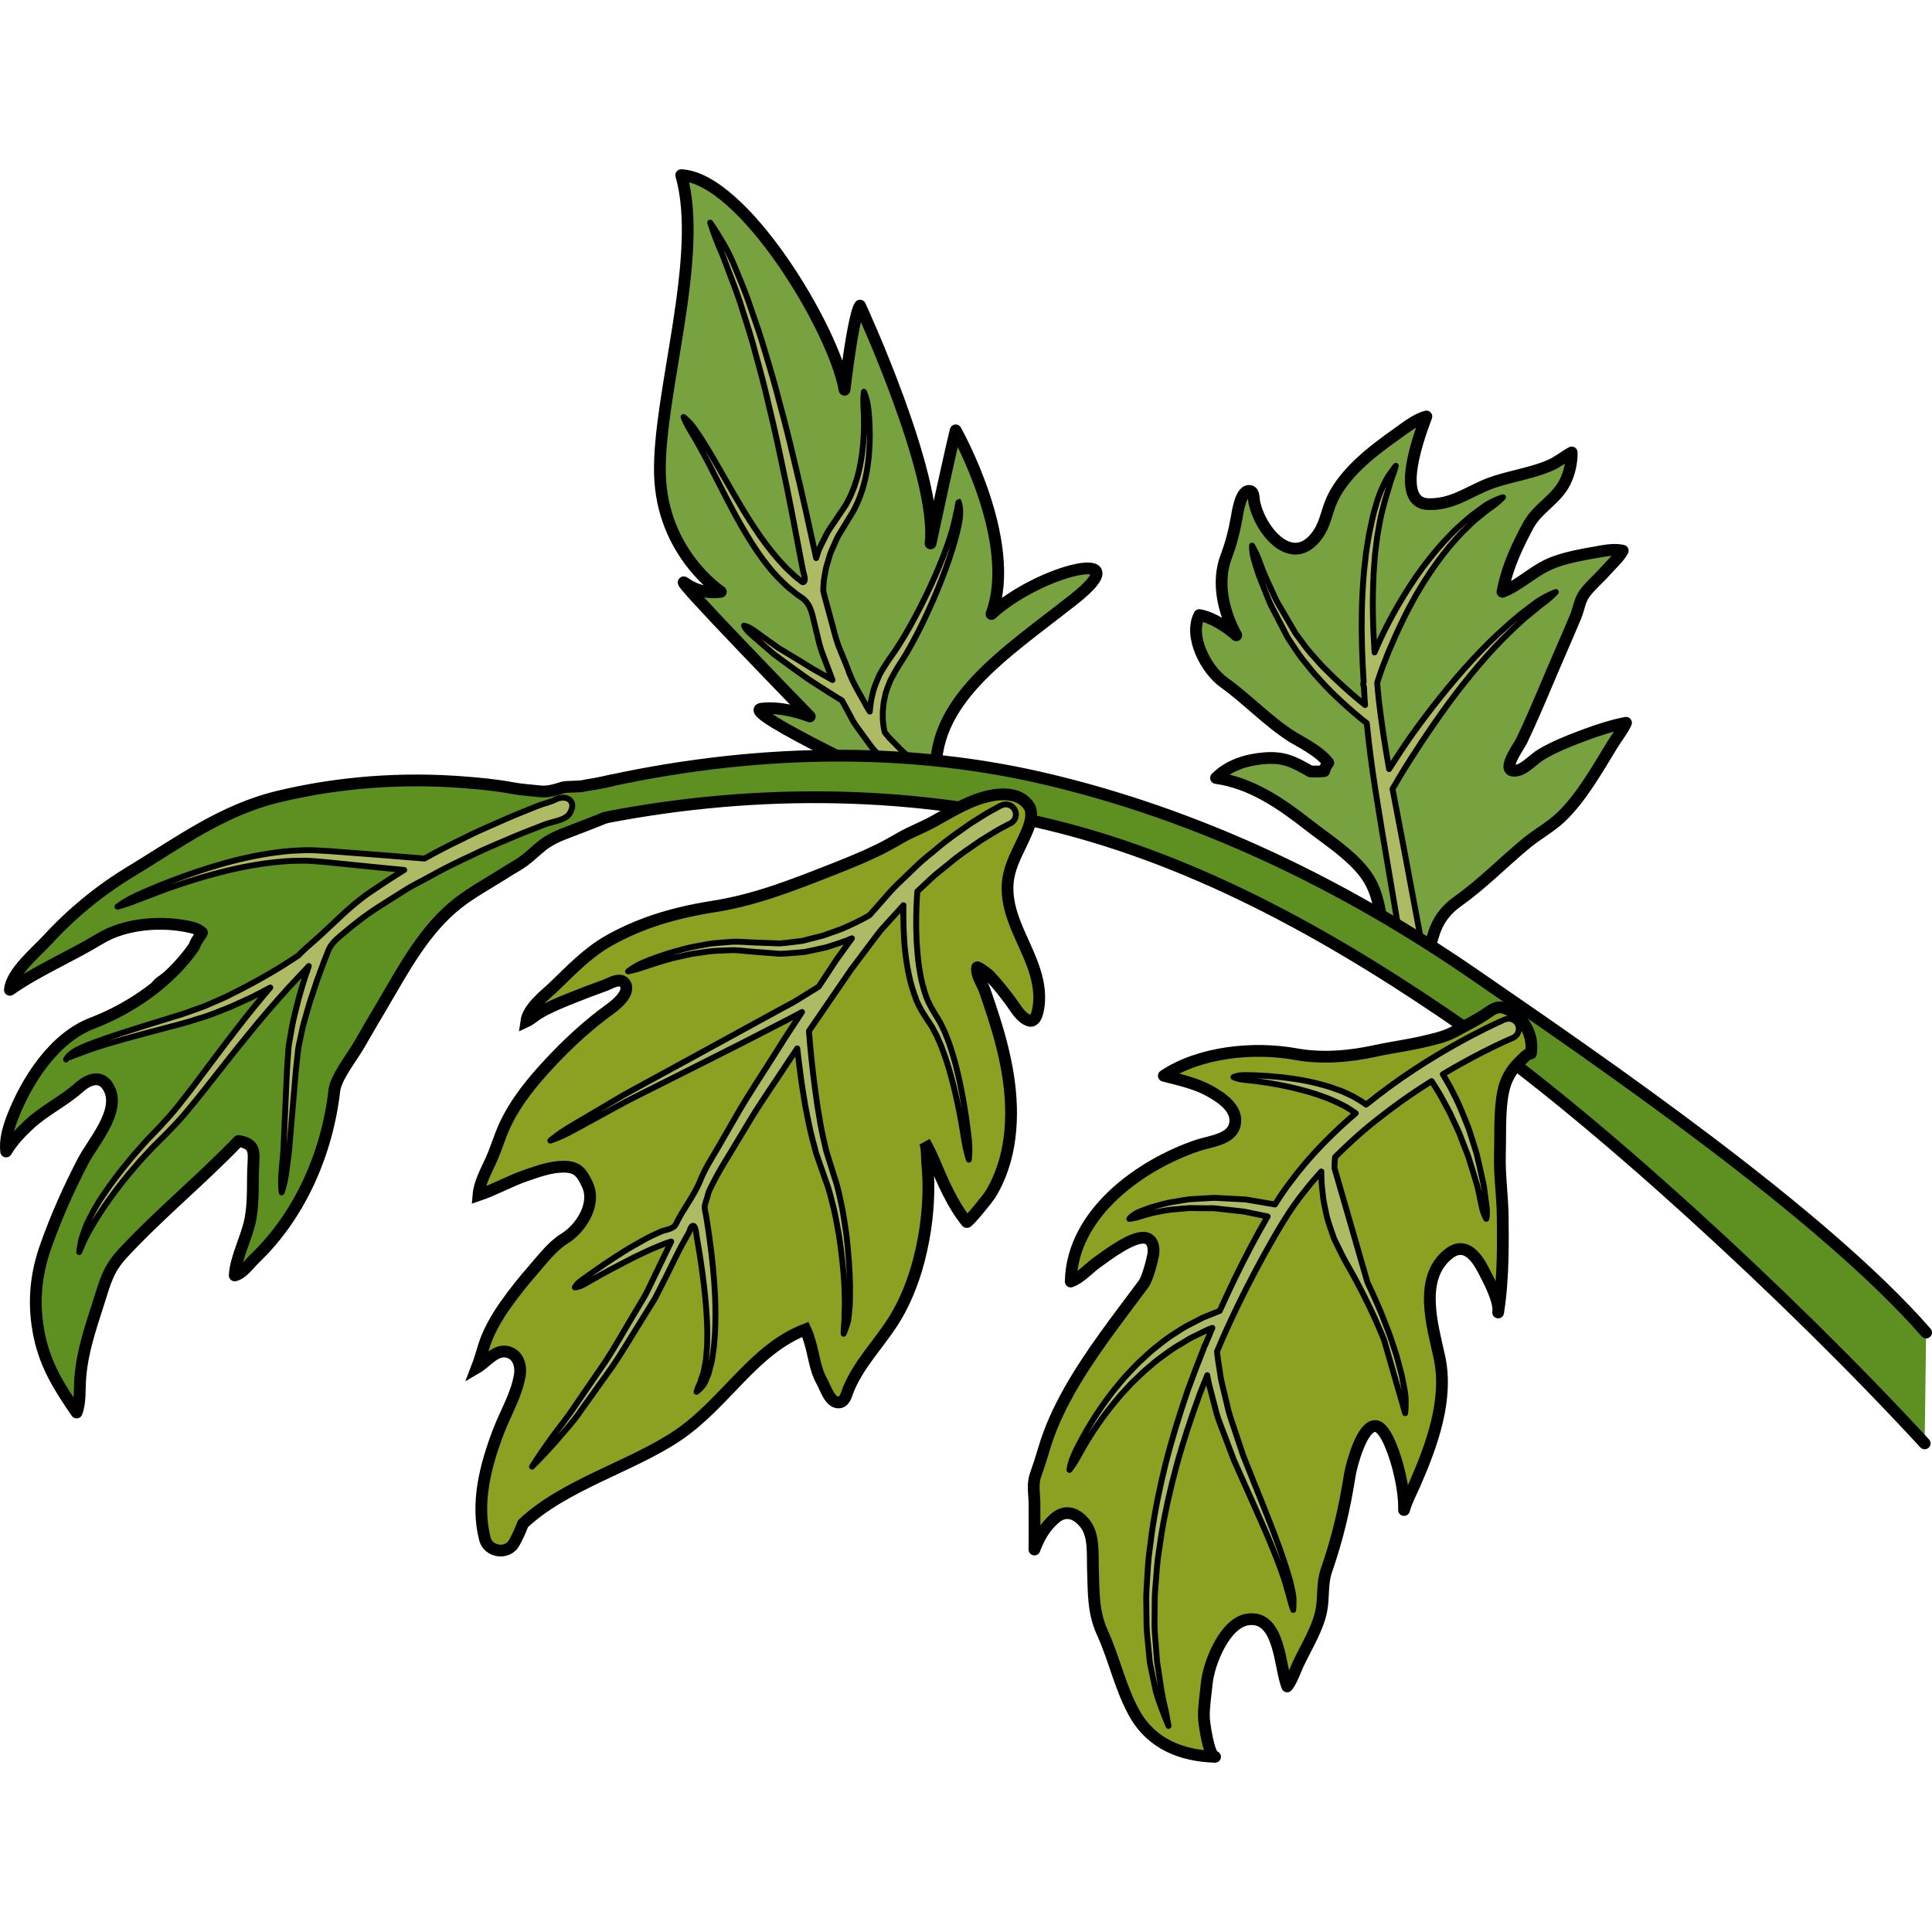
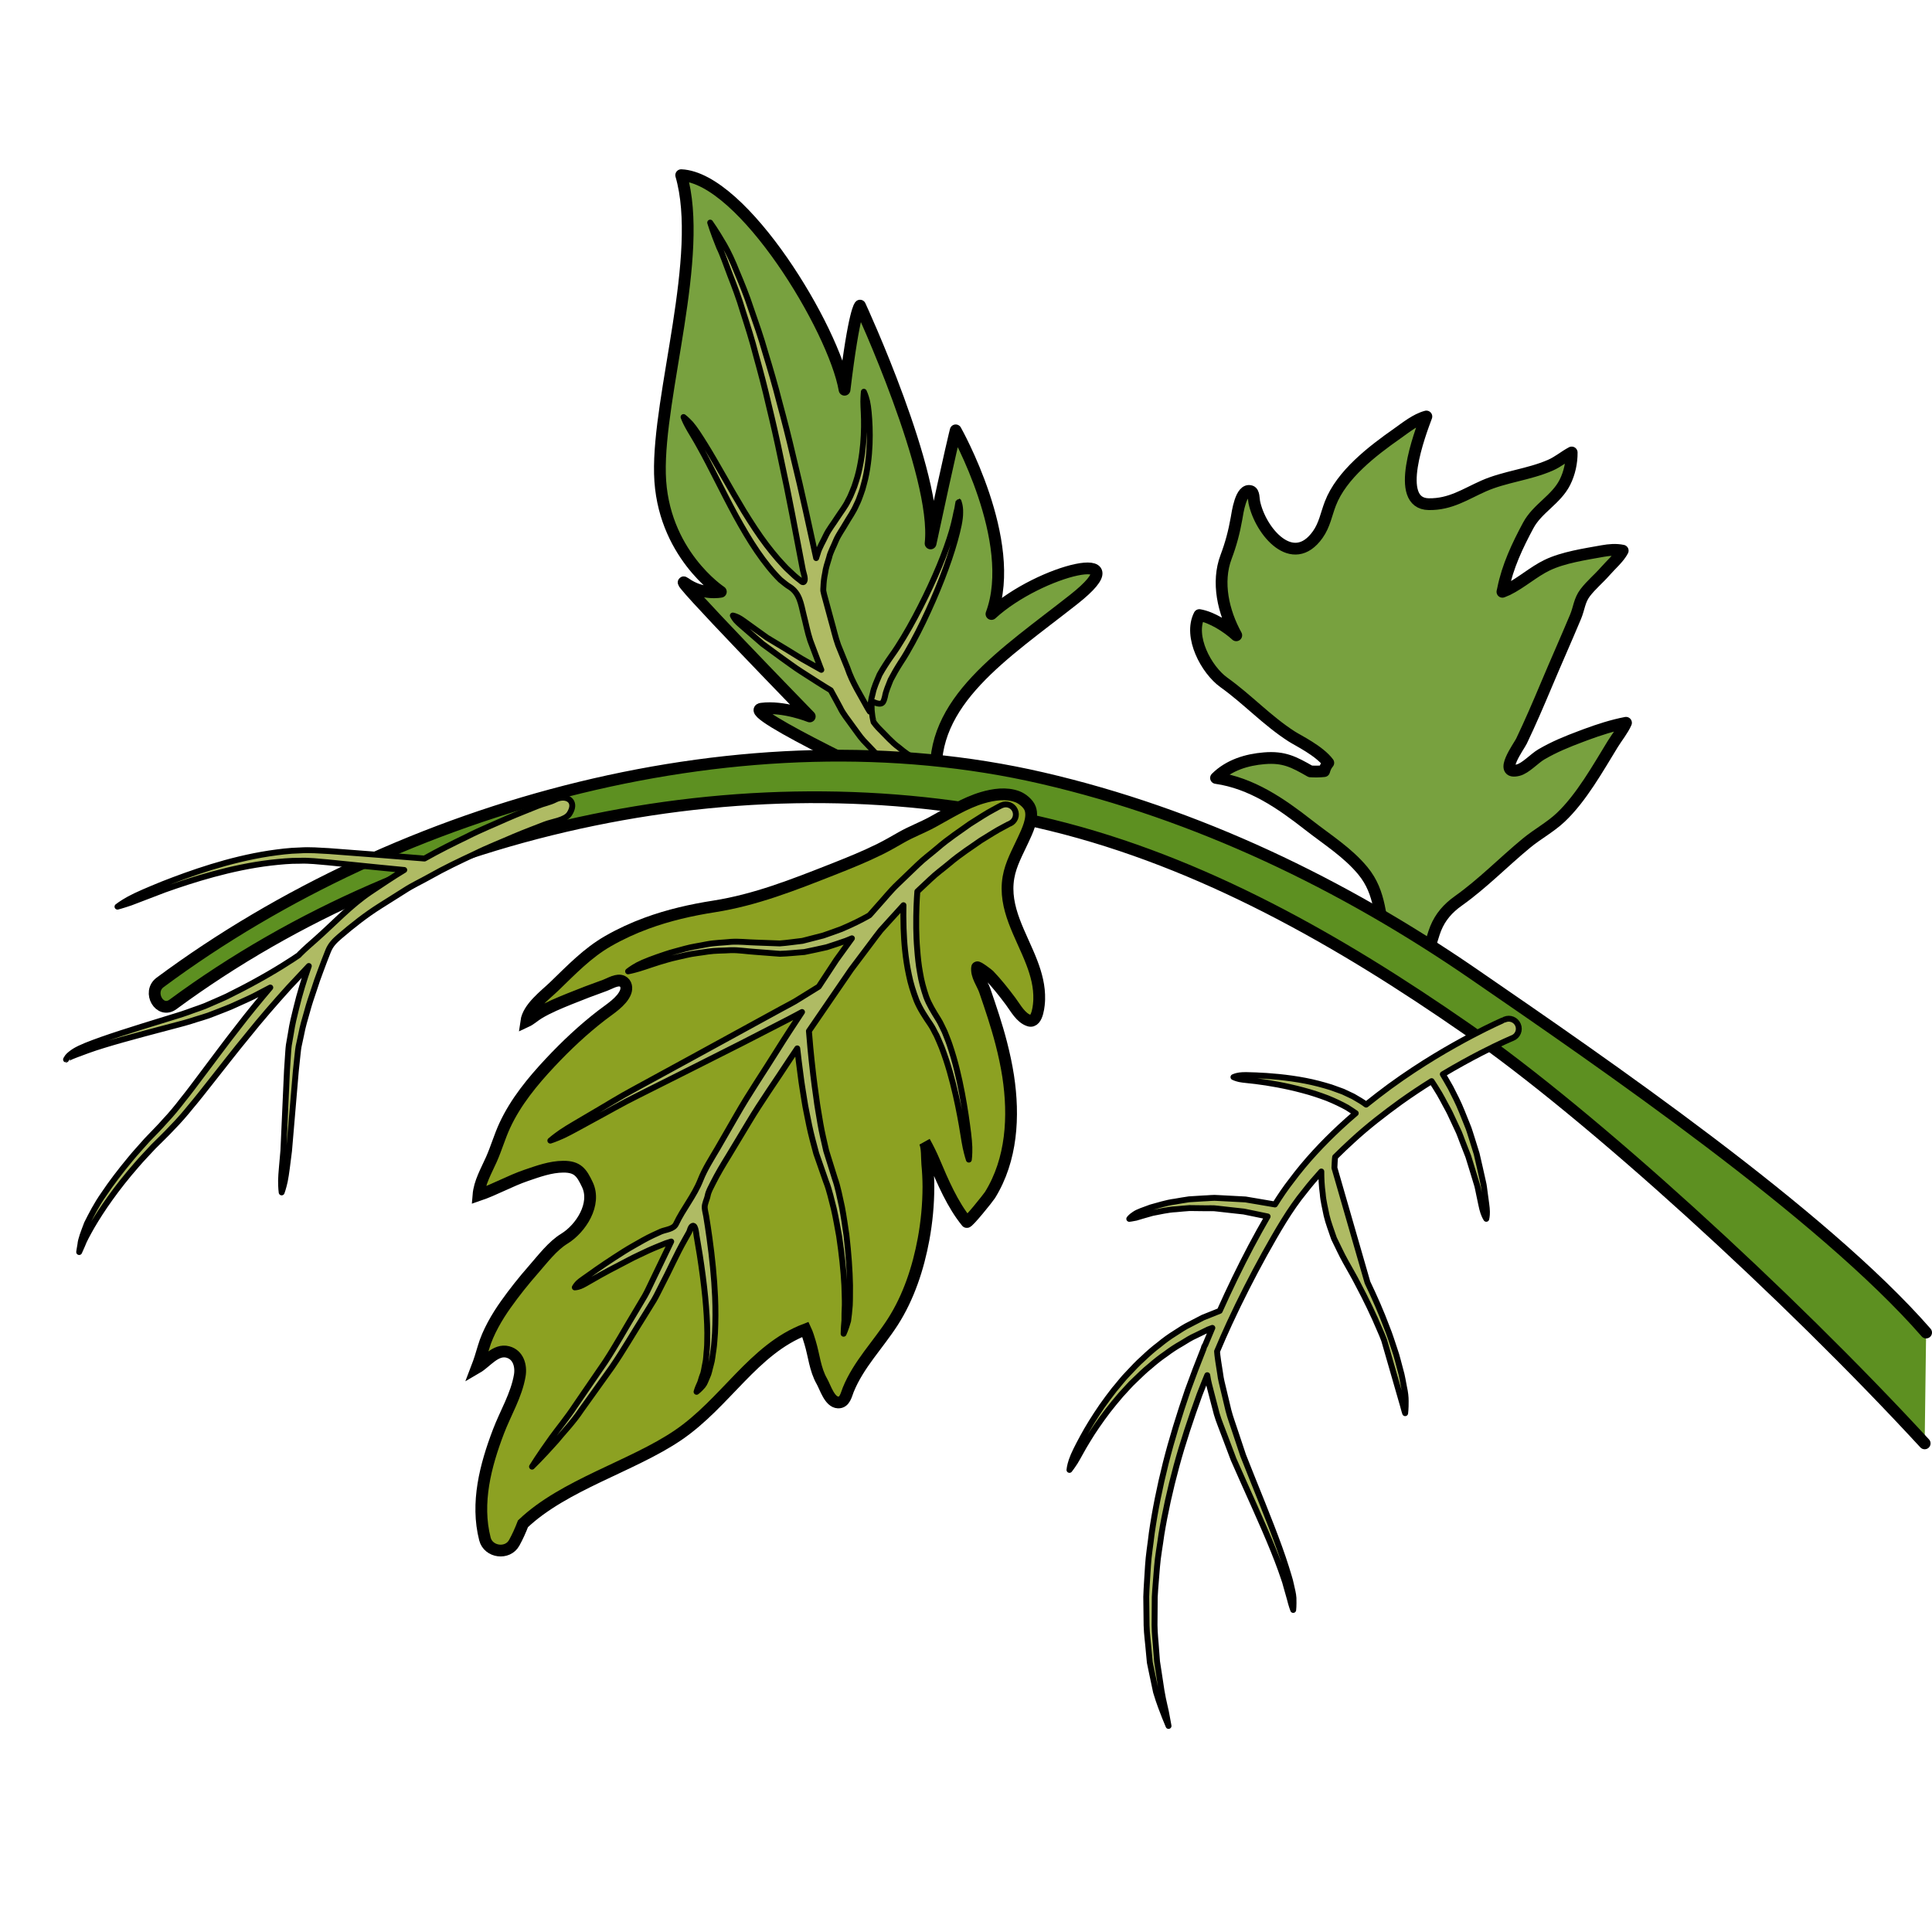
<svg xmlns="http://www.w3.org/2000/svg" version="1.1" id="Layer_1" width="800px" height="800px" viewBox="0 0 164.152 135.385" enable-background="new 0 0 164.152 135.385" xml:space="preserve">
  <g>
    <g>
      <path fill="#78A13F" stroke="#000000" stroke-linecap="round" stroke-linejoin="round" stroke-miterlimit="10" d="M134.315,48.191    c-1.166,0.436-2.254,0.879-3.354,1.521c-0.589,0.343-1.336,1.183-1.975,1.34c-1.739,0.423,0.083-2.04,0.286-2.465    c0.743-1.553,1.423-3.138,2.091-4.724c0.818-1.948,1.682-3.881,2.499-5.83c0.309-0.733,0.322-1.394,0.82-2.053    c0.509-0.667,1.161-1.2,1.71-1.829c0.453-0.521,1.172-1.142,1.482-1.747c-0.576-0.118-1.132-0.07-1.713,0.033    c-1.49,0.27-3.349,0.539-4.717,1.203c-1.155,0.557-2.17,1.489-3.354,2.075c-0.11,0.053-0.27,0.118-0.436,0.183    c0.02-0.082,0.039-0.16,0.053-0.23c0.379-1.918,1.227-3.711,2.145-5.417c0.77-1.436,2.378-2.19,3.113-3.66    c0.387-0.771,0.584-1.68,0.574-2.529c-0.627,0.334-1.147,0.794-1.821,1.086c-1.815,0.792-3.866,0.969-5.653,1.757    c-1.574,0.696-2.818,1.577-4.669,1.549c-3.026-0.045-0.715-6.076-0.204-7.449c-0.9,0.239-1.735,0.927-2.488,1.456    c-2.089,1.469-4.728,3.483-5.672,5.948c-0.35,0.911-0.489,1.813-1.07,2.629c-2.117,2.983-4.865-0.254-5.391-2.75    c-0.059-0.268-0.016-0.842-0.307-0.936c-0.846-0.277-1.123,1.876-1.205,2.326c-0.204,1.146-0.474,2.166-0.883,3.252    c-0.818,2.163-0.232,4.682,0.863,6.665c-0.776-0.712-2.072-1.536-3.133-1.719c-0.93,1.822,0.582,4.651,2.086,5.725    c2.006,1.435,3.66,3.241,5.762,4.592c0.53,0.342,2.34,1.21,3.105,2.239c-0.178,0.206-0.283,0.449-0.353,0.703    c-0.388,0.041-0.779,0.047-1.173,0.021c-1.405-0.803-2.241-1.25-3.908-1.114c-1.502,0.121-3.016,0.585-4.105,1.674    c3.025,0.433,5.535,2.181,7.877,4.012c1.572,1.229,3.311,2.317,4.596,3.871c1.602,1.942,1.359,4.008,2.077,6.281    c0.155,0.493,0.657,0.685,1.132,0.624c0.135,0.189,0.295,0.371,0.502,0.534c0.267,0.212,0.751,0.296,1.057,0.114    c0.966-0.572,1.035-1.7,1.42-2.643c0.398-0.987,1.051-1.726,1.914-2.339c2.082-1.478,3.843-3.303,5.803-4.919    c0.927-0.765,2.033-1.358,2.902-2.179c1.762-1.661,3.165-4.181,4.426-6.233c0.361-0.586,0.857-1.188,1.128-1.811    c-1.151,0.22-2.286,0.588-3.405,1C134.604,48.082,134.46,48.137,134.315,48.191z" />
-       <path fill="#AFBB64" stroke="#000000" stroke-width="0.5" stroke-linecap="round" stroke-linejoin="round" stroke-miterlimit="10" d="    M131.304,36.32c-0.268,0.156-0.611,0.326-0.945,0.6c-0.344,0.26-0.732,0.555-1.156,0.875c-0.816,0.679-1.748,1.494-2.694,2.427    c-0.941,0.937-1.904,1.974-2.823,3.049c-1.834,2.153-3.527,4.426-4.695,6.197c-0.372,0.563-0.695,1.062-0.967,1.494    c-0.341-1.923-0.648-3.903-0.881-5.927c-0.055-0.471-0.083-0.936-0.129-1.408c0.008-0.029,0.015-0.058,0.027-0.093    c0.035-0.113,0.092-0.278,0.162-0.489c0.164-0.504,0.436-1.217,0.781-2.068c0.36-0.843,0.783-1.828,1.301-2.855    c0.246-0.52,0.528-1.039,0.82-1.568c0.28-0.536,0.62-1.045,0.929-1.575c0.659-1.034,1.37-2.03,2.106-2.913    c0.385-0.424,0.726-0.865,1.105-1.229c0.379-0.36,0.721-0.728,1.068-1.026c0.357-0.289,0.684-0.557,0.973-0.79    c0.289-0.237,0.572-0.397,0.779-0.571c0.421-0.338,0.641-0.585,0.641-0.585s-0.309,0.082-0.808,0.315    c-0.243,0.128-0.557,0.263-0.858,0.496c-0.309,0.229-0.658,0.485-1.035,0.768c-0.37,0.289-0.738,0.646-1.146,1.001    c-0.407,0.356-0.775,0.792-1.192,1.21c-0.795,0.87-1.573,1.857-2.296,2.887c-1.427,2.068-2.624,4.287-3.373,6.016    c-0.075,0.173-0.144,0.334-0.209,0.492c-0.075-1.149-0.128-2.287-0.142-3.387c-0.02-1.179,0.014-2.316,0.066-3.394    c0.041-0.538,0.081-1.062,0.117-1.567c0.063-0.502,0.121-0.988,0.18-1.455c0.158-0.922,0.29-1.776,0.506-2.504    c0.172-0.744,0.395-1.364,0.547-1.89c0.123-0.541,0.332-0.918,0.4-1.216c0.096-0.285,0.134-0.445,0.134-0.445    s-0.106,0.12-0.279,0.366c-0.173,0.247-0.454,0.604-0.696,1.112c-0.239,0.511-0.524,1.141-0.721,1.902    c-0.244,0.747-0.408,1.615-0.603,2.559c-0.075,0.475-0.155,0.971-0.235,1.481c-0.057,0.516-0.114,1.048-0.174,1.594    c-0.092,1.097-0.163,2.255-0.184,3.453c-0.039,1.895,0.031,3.894,0.157,5.902c-0.01,0.032-0.015,0.054-0.015,0.054    c-0.004,0.015-0.008,0.031-0.012,0.046c-0.02,0.118,0.008,0.228,0.051,0.329c0.025,0.389,0.036,0.773,0.068,1.162    c0.009,0.121,0.023,0.244,0.031,0.367c-0.324-0.262-0.707-0.574-1.133-0.944c-0.641-0.562-1.383-1.226-2.127-1.983    c-0.387-0.368-0.752-0.778-1.114-1.199c-0.382-0.407-0.728-0.854-1.058-1.313l-0.488-0.664l-0.432-0.74    c-0.286-0.488-0.568-0.972-0.84-1.438c-0.293-0.461-0.508-0.928-0.703-1.373c-0.201-0.445-0.394-0.864-0.57-1.252    c-0.355-0.777-0.538-1.475-0.77-1.926c-0.213-0.459-0.372-0.715-0.372-0.715s-0.02,0.3,0.067,0.807    c0.053,0.249,0.136,0.547,0.242,0.885c0.111,0.336,0.211,0.724,0.385,1.127c0.163,0.408,0.339,0.851,0.525,1.316    c0.18,0.473,0.377,0.966,0.646,1.433c0.249,0.48,0.506,0.976,0.769,1.479l0.396,0.762c0.175,0.285,0.329,0.498,0.495,0.754    c0.32,0.496,0.658,0.979,1.031,1.418c0.355,0.457,0.713,0.9,1.092,1.297c0.723,0.828,1.467,1.536,2.115,2.127    c0.646,0.593,1.209,1.059,1.605,1.386c0.158,0.121,0.279,0.216,0.381,0.296c0.188,1.896,0.436,3.773,0.71,5.533    c0.368,2.362,0.734,4.541,1.056,6.418c0.633,3.75,1.056,6.249,1.056,6.249c0,0.005,0.002,0.013,0.002,0.017    c0.087,0.464,0.535,0.771,1.001,0.684c0.465-0.086,0.773-0.535,0.686-1c0,0-0.467-2.492-1.164-6.229    c-0.338-1.789-0.735-3.866-1.158-6.087c0.279-0.49,0.821-1.412,1.57-2.588c1.135-1.758,2.678-4.089,4.41-6.277    c0.864-1.097,1.771-2.156,2.658-3.117c0.895-0.954,1.779-1.795,2.557-2.493c0.402-0.333,0.773-0.637,1.099-0.905    c0.324-0.279,0.639-0.474,0.871-0.676c0.466-0.395,0.71-0.67,0.71-0.67S131.854,36.03,131.304,36.32z" />
    </g>
    <g>
      <path fill="#78A13F" stroke="#000000" stroke-linecap="round" stroke-linejoin="round" stroke-miterlimit="10" d="M77.097,52.73    c0,0-14.291-6.652-12.401-6.898c1.889-0.246,4.104,0.656,4.104,0.656s-12.071-12.4-10.593-11.333s3.039,0.739,3.039,0.739    s-5.01-3.285-5.175-10.02C55.908,19.141,59.851,7.316,57.878,0.5c5.257,0.246,12.977,13.057,13.879,18.23    c0.82-6.814,1.314-7.145,1.314-7.145s6.652,14.371,5.996,20.203c1.723-8.048,2.134-9.607,2.134-9.607s5.338,9.443,3.039,15.603    c4.107-3.777,12.813-5.831,6.981-1.231c-5.83,4.599-12.318,8.657-11.661,15.374" />
-       <path fill="#AFBB64" stroke="#000000" stroke-width="0.5" stroke-linecap="round" stroke-linejoin="round" stroke-miterlimit="10" d="    M75.19,44.803c0.074-0.461,0.288-0.92,0.479-1.418c0.254-0.484,0.511-0.939,0.864-1.487c0.344-0.511,0.688-1.115,1-1.688    c0.318-0.583,0.623-1.182,0.914-1.786c1.164-2.42,2.139-4.92,2.68-6.865c0.27-0.969,0.461-1.799,0.455-2.402    c0.016-0.603-0.156-0.934-0.137-0.93c0,0-0.018,0.084-0.049,0.242c-0.027,0.154-0.05,0.375-0.131,0.654    c-0.111,0.557-0.281,1.359-0.6,2.297c-0.61,1.881-1.682,4.314-2.926,6.644c-0.31,0.582-0.635,1.155-0.969,1.71    c-0.34,0.563-0.657,1.068-1.029,1.579c-0.344,0.485-0.719,1.063-1.008,1.582c-0.234,0.563-0.484,1.087-0.585,1.616    c-0.159,0.514-0.188,1.006-0.243,1.438c0,0.032-0.002,0.059-0.002,0.089c-0.069-0.111-0.15-0.211-0.209-0.334    c-0.553-1.032-1.262-2.094-1.697-3.389c-0.254-0.627-0.517-1.272-0.783-1.932c-0.242-0.67-0.393-1.392-0.601-2.105    c-0.194-0.72-0.394-1.45-0.593-2.19c-0.025-0.104-0.046-0.215-0.07-0.32c0-0.107-0.002-0.212,0.011-0.33    c0.015-0.344,0.048-0.731,0.14-1.149c0.052-0.424,0.198-0.864,0.344-1.333c0.108-0.483,0.379-0.938,0.576-1.439    c0.21-0.5,0.553-0.953,0.834-1.451c0.314-0.545,0.648-0.982,0.912-1.602c0.148-0.289,0.26-0.582,0.359-0.873    c0.113-0.29,0.201-0.585,0.273-0.881c0.168-0.586,0.27-1.176,0.346-1.744c0.154-1.139,0.174-2.207,0.143-3.118    c-0.037-0.911-0.1-1.667-0.22-2.188c-0.127-0.52-0.272-0.8-0.272-0.8s-0.037,0.311-0.045,0.837c0,0.523,0.074,1.265,0.057,2.155    c-0.013,0.891-0.082,1.93-0.281,3.016c-0.098,0.542-0.223,1.1-0.406,1.643c-0.082,0.275-0.178,0.547-0.297,0.811    c-0.105,0.27-0.22,0.534-0.359,0.773c-0.22,0.487-0.633,1.003-0.932,1.468c-0.324,0.516-0.713,0.985-0.965,1.515    c-0.242,0.532-0.559,1.015-0.701,1.54c-0.043,0.129-0.082,0.251-0.123,0.376c-0.287-1.306-0.573-2.619-0.863-3.939    c-0.35-1.584-0.712-3.165-1.096-4.716c-0.361-1.555-0.751-3.079-1.151-4.548c-0.374-1.475-0.792-2.887-1.199-4.223    c-0.378-1.344-0.821-2.591-1.222-3.742c-0.375-1.161-0.806-2.196-1.19-3.112c-0.363-0.923-0.729-1.708-1.087-2.328    c-0.719-1.238-1.196-1.896-1.196-1.896s0.235,0.795,0.764,2.1c0.312,0.631,0.577,1.447,0.931,2.361    c0.355,0.914,0.754,1.945,1.094,3.106c0.369,1.151,0.773,2.395,1.113,3.74c0.369,1.336,0.748,2.747,1.082,4.225    c0.358,1.47,0.705,2.993,1.025,4.552c0.341,1.554,0.66,3.137,0.967,4.724c0.303,1.589,0.607,3.177,0.906,4.74    c0.044,0.224,0.244,0.717,0.114,0.933c-0.114,0.193-0.286-0.048-0.417-0.138c-0.267-0.188-0.553-0.455-0.861-0.751    c-0.324-0.278-0.619-0.646-0.957-1.005c-0.321-0.376-0.658-0.78-0.985-1.216c-0.658-0.869-1.297-1.856-1.915-2.858    c-1.221-2.017-2.344-4.115-3.292-5.636c-0.475-0.758-0.876-1.392-1.225-1.787c-0.36-0.388-0.607-0.57-0.607-0.57    s0.101,0.297,0.347,0.753c0.242,0.456,0.648,1.069,1.068,1.849c0.867,1.545,1.883,3.688,3.021,5.788    c0.578,1.046,1.18,2.086,1.822,3.022c0.641,0.937,1.308,1.775,1.971,2.424c0.326,0.327,0.629,0.625,0.949,0.863    c0.303,0.243,0.572,0.472,0.791,0.594c0.844,0.537,0.957,1.449,1.177,2.35c0.196,0.747,0.333,1.498,0.567,2.206    c0.266,0.701,0.522,1.387,0.774,2.054c0.05,0.152,0.114,0.292,0.169,0.439c-0.37-0.209-0.768-0.434-1.199-0.677    c-0.563-0.301-1.126-0.679-1.707-1.027c-0.582-0.351-1.166-0.702-1.711-1.031c-0.515-0.37-0.996-0.715-1.408-1.011    c-0.416-0.293-0.747-0.559-1.021-0.697s-0.474-0.172-0.474-0.172s0.07,0.178,0.264,0.41c0.195,0.23,0.535,0.496,0.922,0.84    c0.392,0.34,0.848,0.736,1.338,1.162c0.519,0.381,1.074,0.787,1.629,1.193c0.565,0.393,1.111,0.817,1.656,1.16    c0.545,0.35,1.053,0.674,1.488,0.953c0.42,0.268,0.77,0.479,1.023,0.632c0.27,0.5,0.543,0.985,0.791,1.456    c0.27,0.57,0.674,1.033,1.002,1.506c0.35,0.459,0.642,0.924,0.99,1.307c0.723,0.745,1.312,1.434,1.922,1.883    c0.6,0.519,0.998,0.771,1.279,0.953c0.305,0.21,0.466,0.322,0.466,0.322l1.177-1.248c0,0-0.172-0.117-0.493-0.336    c-0.351-0.238-0.888-0.587-1.362-0.998c-0.546-0.382-1.083-1.006-1.744-1.664c-0.137-0.145-0.264-0.311-0.391-0.479    c0.006,0.006-0.029-0.095-0.049-0.219c-0.029-0.123-0.063-0.318-0.088-0.59c-0.039-0.264-0.025-0.594-0.027-0.967    C75.05,45.678,75.06,45.249,75.19,44.803z" />
+       <path fill="#AFBB64" stroke="#000000" stroke-width="0.5" stroke-linecap="round" stroke-linejoin="round" stroke-miterlimit="10" d="    M75.19,44.803c0.074-0.461,0.288-0.92,0.479-1.418c0.254-0.484,0.511-0.939,0.864-1.487c0.344-0.511,0.688-1.115,1-1.688    c0.318-0.583,0.623-1.182,0.914-1.786c1.164-2.42,2.139-4.92,2.68-6.865c0.27-0.969,0.461-1.799,0.455-2.402    c0.016-0.603-0.156-0.934-0.137-0.93c0,0-0.018,0.084-0.049,0.242c-0.027,0.154-0.05,0.375-0.131,0.654    c-0.111,0.557-0.281,1.359-0.6,2.297c-0.61,1.881-1.682,4.314-2.926,6.644c-0.31,0.582-0.635,1.155-0.969,1.71    c-0.34,0.563-0.657,1.068-1.029,1.579c-0.344,0.485-0.719,1.063-1.008,1.582c-0.234,0.563-0.484,1.087-0.585,1.616    c-0.159,0.514-0.188,1.006-0.243,1.438c0,0.032-0.002,0.059-0.002,0.089c-0.069-0.111-0.15-0.211-0.209-0.334    c-0.553-1.032-1.262-2.094-1.697-3.389c-0.254-0.627-0.517-1.272-0.783-1.932c-0.242-0.67-0.393-1.392-0.601-2.105    c-0.194-0.72-0.394-1.45-0.593-2.19c-0.025-0.104-0.046-0.215-0.07-0.32c0-0.107-0.002-0.212,0.011-0.33    c0.015-0.344,0.048-0.731,0.14-1.149c0.052-0.424,0.198-0.864,0.344-1.333c0.108-0.483,0.379-0.938,0.576-1.439    c0.21-0.5,0.553-0.953,0.834-1.451c0.314-0.545,0.648-0.982,0.912-1.602c0.148-0.289,0.26-0.582,0.359-0.873    c0.113-0.29,0.201-0.585,0.273-0.881c0.168-0.586,0.27-1.176,0.346-1.744c0.154-1.139,0.174-2.207,0.143-3.118    c-0.037-0.911-0.1-1.667-0.22-2.188c-0.127-0.52-0.272-0.8-0.272-0.8s-0.037,0.311-0.045,0.837c0,0.523,0.074,1.265,0.057,2.155    c-0.013,0.891-0.082,1.93-0.281,3.016c-0.098,0.542-0.223,1.1-0.406,1.643c-0.082,0.275-0.178,0.547-0.297,0.811    c-0.105,0.27-0.22,0.534-0.359,0.773c-0.22,0.487-0.633,1.003-0.932,1.468c-0.324,0.516-0.713,0.985-0.965,1.515    c-0.242,0.532-0.559,1.015-0.701,1.54c-0.043,0.129-0.082,0.251-0.123,0.376c-0.287-1.306-0.573-2.619-0.863-3.939    c-0.35-1.584-0.712-3.165-1.096-4.716c-0.361-1.555-0.751-3.079-1.151-4.548c-0.374-1.475-0.792-2.887-1.199-4.223    c-0.378-1.344-0.821-2.591-1.222-3.742c-0.375-1.161-0.806-2.196-1.19-3.112c-0.363-0.923-0.729-1.708-1.087-2.328    c-0.719-1.238-1.196-1.896-1.196-1.896s0.235,0.795,0.764,2.1c0.312,0.631,0.577,1.447,0.931,2.361    c0.355,0.914,0.754,1.945,1.094,3.106c0.369,1.151,0.773,2.395,1.113,3.74c0.369,1.336,0.748,2.747,1.082,4.225    c0.358,1.47,0.705,2.993,1.025,4.552c0.341,1.554,0.66,3.137,0.967,4.724c0.303,1.589,0.607,3.177,0.906,4.74    c0.044,0.224,0.244,0.717,0.114,0.933c-0.114,0.193-0.286-0.048-0.417-0.138c-0.267-0.188-0.553-0.455-0.861-0.751    c-0.324-0.278-0.619-0.646-0.957-1.005c-0.321-0.376-0.658-0.78-0.985-1.216c-0.658-0.869-1.297-1.856-1.915-2.858    c-1.221-2.017-2.344-4.115-3.292-5.636c-0.475-0.758-0.876-1.392-1.225-1.787c-0.36-0.388-0.607-0.57-0.607-0.57    s0.101,0.297,0.347,0.753c0.242,0.456,0.648,1.069,1.068,1.849c0.867,1.545,1.883,3.688,3.021,5.788    c0.578,1.046,1.18,2.086,1.822,3.022c0.641,0.937,1.308,1.775,1.971,2.424c0.303,0.243,0.572,0.472,0.791,0.594c0.844,0.537,0.957,1.449,1.177,2.35c0.196,0.747,0.333,1.498,0.567,2.206    c0.266,0.701,0.522,1.387,0.774,2.054c0.05,0.152,0.114,0.292,0.169,0.439c-0.37-0.209-0.768-0.434-1.199-0.677    c-0.563-0.301-1.126-0.679-1.707-1.027c-0.582-0.351-1.166-0.702-1.711-1.031c-0.515-0.37-0.996-0.715-1.408-1.011    c-0.416-0.293-0.747-0.559-1.021-0.697s-0.474-0.172-0.474-0.172s0.07,0.178,0.264,0.41c0.195,0.23,0.535,0.496,0.922,0.84    c0.392,0.34,0.848,0.736,1.338,1.162c0.519,0.381,1.074,0.787,1.629,1.193c0.565,0.393,1.111,0.817,1.656,1.16    c0.545,0.35,1.053,0.674,1.488,0.953c0.42,0.268,0.77,0.479,1.023,0.632c0.27,0.5,0.543,0.985,0.791,1.456    c0.27,0.57,0.674,1.033,1.002,1.506c0.35,0.459,0.642,0.924,0.99,1.307c0.723,0.745,1.312,1.434,1.922,1.883    c0.6,0.519,0.998,0.771,1.279,0.953c0.305,0.21,0.466,0.322,0.466,0.322l1.177-1.248c0,0-0.172-0.117-0.493-0.336    c-0.351-0.238-0.888-0.587-1.362-0.998c-0.546-0.382-1.083-1.006-1.744-1.664c-0.137-0.145-0.264-0.311-0.391-0.479    c0.006,0.006-0.029-0.095-0.049-0.219c-0.029-0.123-0.063-0.318-0.088-0.59c-0.039-0.264-0.025-0.594-0.027-0.967    C75.05,45.678,75.06,45.249,75.19,44.803z" />
    </g>
    <path fill="#5D9021" stroke="#000000" stroke-linecap="round" stroke-linejoin="round" stroke-miterlimit="10" d="M163.652,98.836   c-8.872-10.153-27.376-22.848-38.451-30.463c-11.124-7.652-23.474-13.598-36.656-16.645c-25.169-5.819-54.465,2.168-74.94,17.358   c-1.107,0.82-0.035,2.698,1.092,1.868c20.785-15.318,49.512-21.376,74.628-15.232c12.841,3.141,24.514,9.824,35.284,17.301   c10.55,7.322,27.263,22.587,38.92,35.23" />
    <g>
      <path fill="#8CA122" stroke="#000000" stroke-miterlimit="10" d="M85.685,60.163c0.199-1.149,0.77-2.145,1.249-3.188    c0.334-0.725,0.897-1.85,0.595-2.666c-0.156-0.424-0.67-0.841-1.085-0.998c-0.948-0.357-2.021-0.196-2.969,0.082    c-1.503,0.443-2.884,1.33-4.253,2.073c-0.859,0.466-1.787,0.812-2.633,1.294c-0.604,0.345-1.199,0.691-1.821,1    c-1.31,0.649-2.667,1.195-4.025,1.73c-3.304,1.299-6.546,2.588-10.075,3.141c-1.941,0.303-3.865,0.742-5.712,1.42    c-1.133,0.415-2.233,0.92-3.281,1.52c-1.752,1-3.145,2.465-4.583,3.852c-0.783,0.755-2.213,1.801-2.377,2.986    c0.376-0.174,0.676-0.468,1.031-0.683c0.828-0.503,1.758-0.88,2.652-1.245c0.997-0.404,2.001-0.788,3.016-1.149    c0.398-0.143,1.035-0.56,1.471-0.341c0.348,0.175,0.39,0.594,0.268,0.915c-0.307,0.812-1.369,1.462-2.021,1.966    c-1.582,1.22-3.018,2.57-4.383,4.025c-1.502,1.602-2.93,3.338-3.859,5.343c-0.437,0.942-0.715,1.933-1.135,2.879    c-0.434,0.977-1.016,1.964-1.104,3.051c1.358-0.46,2.671-1.214,4.063-1.689c1.011-0.345,2.066-0.73,3.148-0.737    c1.223-0.006,1.564,0.508,2.047,1.529c0.781,1.652-0.551,3.727-1.965,4.592c-0.996,0.609-1.84,1.729-2.611,2.61    c-0.834,0.95-1.623,1.94-2.355,2.97c-0.75,1.053-1.529,2.386-1.895,3.645c-0.172,0.59-0.35,1.171-0.57,1.742    c0.797-0.463,1.592-1.621,2.634-1.345c0.894,0.237,1.151,1.179,1.017,1.989c-0.286,1.691-1.207,3.179-1.809,4.76    c-1.107,2.9-1.937,6.072-1.154,9.137c0.289,1.132,1.924,1.357,2.49,0.326c0.291-0.525,0.531-1.065,0.743-1.615    c3.49-3.317,9.272-4.881,13.161-7.515c4.053-2.748,6.424-7.313,10.84-9.001c0.176,0.373,0.293,0.789,0.393,1.113    c0.338,1.104,0.418,2.283,1.004,3.303c0.29,0.506,0.649,1.764,1.377,1.792c0.575,0.022,0.69-0.653,0.859-1.071    c0.877-2.162,2.547-3.839,3.791-5.777c1.35-2.104,2.162-4.588,2.613-7.034c0.268-1.462,0.408-2.942,0.411-4.429    c0-0.65-0.034-1.3-0.096-1.946c-0.048-0.503,0.013-1.454-0.232-1.894c0.302,0.543,0.579,1.102,0.814,1.66    c0.726,1.723,1.575,3.708,2.767,5.157c0.091,0.112,1.831-2.052,1.979-2.291c1.861-3.002,2.064-6.688,1.543-10.098    c-0.145-0.942-0.35-1.884-0.588-2.807c-0.388-1.509-0.889-2.981-1.393-4.454c-0.217-0.628-0.746-1.281-0.656-1.98    c0.016-0.117,0.941,0.588,1.004,0.653c0.67,0.7,1.271,1.46,1.85,2.236c0.42,0.565,0.852,1.404,1.564,1.63    c0.749,0.234,0.848-1.457,0.857-1.788c0.033-1.098-0.242-2.132-0.629-3.143C86.757,65.023,85.235,62.781,85.685,60.163z" />
      <path fill="#AFBB64" stroke="#000000" stroke-width="0.5" stroke-linecap="round" stroke-linejoin="round" stroke-miterlimit="10" d="    M86.239,54.462c-0.196-0.431-0.704-0.621-1.135-0.425l-0.053,0.023c0,0-0.232,0.105-0.706,0.377    c-0.483,0.254-1.124,0.666-1.944,1.188c-0.783,0.57-1.783,1.204-2.799,2.089c-0.512,0.438-1.094,0.863-1.637,1.388    c-0.543,0.522-1.115,1.071-1.713,1.645c-0.6,0.57-1.135,1.251-1.736,1.908c-0.209,0.237-0.424,0.479-0.637,0.722    c-0.061,0.035-0.111,0.068-0.18,0.105c-0.513,0.289-1.27,0.672-2.207,1.068c-0.473,0.184-0.995,0.354-1.542,0.551    c-0.562,0.145-1.154,0.298-1.768,0.455c-0.624,0.066-1.271,0.173-1.931,0.219c-0.672-0.023-1.355-0.051-2.038-0.075    c-0.702-0.017-1.382-0.104-2.088-0.062c-0.703,0.072-1.411,0.082-2.062,0.207c-0.648,0.134-1.287,0.215-1.871,0.38    c-0.582,0.167-1.139,0.294-1.639,0.467c-1,0.333-1.824,0.637-2.37,0.923c-0.542,0.299-0.817,0.532-0.817,0.532    s0.355-0.065,0.938-0.237s1.389-0.48,2.388-0.757c0.495-0.149,1.049-0.251,1.623-0.392c0.576-0.138,1.199-0.189,1.832-0.295    c0.637-0.095,1.288-0.072,1.947-0.119c0.664-0.018,1.373,0.102,2.062,0.145c0.706,0.055,1.415,0.109,2.111,0.162    c0.706-0.019,1.401-0.102,2.076-0.15c0.657-0.14,1.297-0.264,1.897-0.408c0.582-0.195,1.141-0.365,1.645-0.551    c0.174-0.068,0.336-0.137,0.498-0.205c-0.432,0.598-0.865,1.197-1.313,1.816c-0.493,0.749-0.997,1.517-1.507,2.293    c-0.154,0.095-0.334,0.207-0.565,0.35c-0.312,0.193-0.69,0.428-1.125,0.697c-0.426,0.283-0.942,0.525-1.487,0.83    c-2.197,1.203-5.127,2.807-8.057,4.409c-1.472,0.803-2.943,1.604-4.322,2.357c-1.387,0.739-2.631,1.53-3.719,2.157    c-1.082,0.645-1.996,1.157-2.604,1.572c-0.606,0.42-0.925,0.707-0.925,0.707s0.41-0.126,1.081-0.43    c0.665-0.309,1.571-0.831,2.676-1.427c1.107-0.588,2.367-1.331,3.779-2.024c1.403-0.705,2.9-1.456,4.398-2.207    c1.494-0.756,2.99-1.51,4.394-2.217c1.407-0.723,2.72-1.398,3.845-1.977c0.436-0.235,0.842-0.437,1.213-0.645    c-0.712,1.077-1.43,2.166-2.136,3.295c-1.128,1.816-2.353,3.603-3.433,5.496c-0.544,0.941-1.086,1.885-1.629,2.824    c-0.5,0.853-1.066,1.726-1.428,2.65c-0.527,1.345-1.472,2.449-2.08,3.743c-0.208,0.438-0.831,0.472-1.262,0.639    c-0.456,0.204-0.984,0.442-1.52,0.741c-0.527,0.309-1.107,0.611-1.652,0.961c-1.096,0.691-2.165,1.412-2.947,1.98    c-0.391,0.284-0.732,0.496-0.938,0.697C48.919,94.833,48.838,95,48.838,95s0.19-0.004,0.46-0.102    c0.269-0.101,0.605-0.318,1.025-0.551c0.828-0.488,1.961-1.086,3.094-1.669c0.561-0.304,1.143-0.552,1.676-0.813    c0.537-0.245,1.048-0.44,1.474-0.615c0.172-0.058,0.318-0.104,0.462-0.147c-0.1,0.208-0.201,0.421-0.3,0.628    c-0.44,0.914-0.874,1.813-1.297,2.692c-0.218,0.437-0.407,0.884-0.642,1.296c-0.242,0.406-0.479,0.809-0.715,1.205    c-0.955,1.576-1.794,3.106-2.685,4.454c-0.915,1.333-1.753,2.556-2.497,3.639c-0.724,1.101-1.461,1.978-2.014,2.743    c-1.104,1.535-1.676,2.471-1.676,2.471s0.782-0.752,2.048-2.172c0.594-0.739,1.421-1.563,2.153-2.666    c0.771-1.076,1.64-2.291,2.588-3.615c0.924-1.342,1.811-2.883,2.813-4.468c0.247-0.399,0.498-0.804,0.75-1.214    c0.245-0.413,0.442-0.853,0.67-1.285c0.674-1.283,1.243-2.596,1.957-3.851c0.119-0.212,0.236-0.425,0.357-0.635    c0.07-0.125,0.109-0.364,0.197-0.465c0.351-0.41,0.416,0.58,0.447,0.753c0.096,0.535,0.186,1.072,0.27,1.609    c0.189,1.208,0.35,2.421,0.47,3.639c0.096,1.021,0.165,2.043,0.173,3.002c-0.015,0.477,0.004,0.943-0.037,1.377    c-0.053,0.431-0.047,0.854-0.137,1.22c-0.082,0.365-0.107,0.726-0.23,1.001c-0.112,0.277-0.156,0.554-0.255,0.742    c-0.185,0.385-0.255,0.669-0.255,0.669s0.215-0.146,0.534-0.515c0.159-0.184,0.243-0.457,0.378-0.758    c0.15-0.299,0.197-0.66,0.309-1.044c0.119-0.386,0.14-0.812,0.22-1.261c0.07-0.449,0.081-0.924,0.127-1.416    c0.048-0.982,0.052-2.031,0.007-3.076c-0.076-1.675-0.246-3.344-0.477-5.004c-0.086-0.627-0.182-1.254-0.285-1.879    c-0.039-0.223-0.107-0.46-0.119-0.686c-0.018-0.355,0.186-0.684,0.251-1.026c0.071-0.372,0.272-0.708,0.44-1.047    c0.409-0.82,0.885-1.606,1.365-2.386c0.553-0.918,1.107-1.84,1.664-2.762c1.102-1.848,2.363-3.609,3.518-5.391    c0.205-0.314,0.417-0.617,0.625-0.928c0.072,0.65,0.17,1.451,0.294,2.365c0.073,0.621,0.192,1.289,0.302,1.997    c0.103,0.709,0.279,1.45,0.426,2.22c0.16,0.768,0.379,1.556,0.592,2.355c0.271,0.777,0.547,1.566,0.822,2.355    c0.311,0.781,0.462,1.563,0.67,2.333c0.18,0.779,0.311,1.569,0.451,2.325c0.229,1.523,0.381,2.957,0.444,4.189    c0.015,0.615,0.048,1.182,0.038,1.68c-0.025,0.497-0.037,0.931-0.031,1.291c-0.068,0.697-0.07,1.135-0.07,1.135    s0.178-0.37,0.385-1.096c0.054-0.361,0.102-0.806,0.141-1.316c0.027-0.51,0.012-1.082,0.021-1.709    c-0.023-1.252-0.127-2.707-0.306-4.262c-0.118-0.775-0.224-1.574-0.381-2.39c-0.185-0.81-0.331-1.665-0.61-2.437    c-0.244-0.783-0.488-1.566-0.73-2.338c-0.176-0.781-0.363-1.549-0.493-2.305c-0.118-0.762-0.265-1.488-0.347-2.191    c-0.094-0.7-0.197-1.359-0.262-1.974c-0.207-1.755-0.318-3.08-0.365-3.701c0.643-0.936,1.281-1.859,1.898-2.769    c0.575-0.836,1.139-1.659,1.691-2.465c0.578-0.766,1.142-1.517,1.69-2.246c0.277-0.362,0.536-0.732,0.817-1.074    c0.297-0.328,0.589-0.652,0.878-0.971c0.366-0.393,0.712-0.785,1.059-1.166c-0.013,0.563-0.013,1.222,0.011,1.972    c0.04,1.157,0.143,2.512,0.451,3.945c0.142,0.718,0.371,1.45,0.65,2.18c0.302,0.731,0.763,1.417,1.18,2.027    c0.22,0.316,0.343,0.63,0.523,0.944c0.144,0.339,0.304,0.669,0.434,1.012c0.262,0.686,0.489,1.375,0.684,2.053    c0.388,1.354,0.666,2.648,0.877,3.762c0.219,1.113,0.334,2.053,0.474,2.701c0.144,0.649,0.271,1.02,0.271,1.02    s0.059-0.387,0.045-1.057c-0.02-0.668-0.148-1.612-0.313-2.745c-0.174-1.13-0.403-2.447-0.748-3.844    c-0.17-0.698-0.379-1.415-0.625-2.136c-0.119-0.359-0.276-0.716-0.413-1.078c-0.181-0.35-0.339-0.749-0.543-1.062    c-0.414-0.663-0.78-1.255-1.027-1.919c-0.229-0.676-0.416-1.358-0.524-2.043c-0.128-0.678-0.189-1.35-0.239-1.986    c-0.054-0.635-0.077-1.241-0.085-1.801c-0.017-1.389,0.047-2.481,0.096-3.115c0.377-0.354,0.76-0.714,1.115-1.047    c0.523-0.5,1.086-0.898,1.578-1.314c0.984-0.84,1.941-1.432,2.691-1.968c0.785-0.485,1.398-0.873,1.816-1.086    c0.408-0.231,0.668-0.35,0.672-0.351C86.244,55.401,86.435,54.893,86.239,54.462z" />
    </g>
    <g>
-       <path fill="#5D9021" stroke="#000000" stroke-linecap="round" stroke-linejoin="round" stroke-miterlimit="10" d="M51.956,51.925    c-0.846,0.245-2.086,0.379-2.42,0.472c-0.248,0.068-1.467,0.045-1.716,0.127c-0.636,0.206-1.277,0.403-1.948,0.326    c-0.782-0.088-1.574-0.127-2.352-0.275c-1.344-0.256-2.727-0.383-4.09-0.49c-5.271-0.414-10.611-0.023-15.752,1.207    c-4.795,1.146-8.457,3.889-12.597,6.396c-2.603,1.575-4.972,3.519-7.028,5.759c-0.92,1.004-3.094,2.789-3.211,4.271    c2.43-1.701,5.118-2.805,7.637-4.338c2.193-1.335,5.366-1.555,7.83-0.962c0.381,0.091,0.639,0.246,0.852,0.437    c-0.019,0.04-0.043,0.081-0.061,0.121c-0.137,0.211-0.281,0.404-0.412,0.625c-0.086,0.144-0.144,0.287-0.188,0.432    c-2.039,2.966-5.354,5.252-8.668,6.521c-3.245,1.244-5.557,4.867-6.768,7.985c-0.354,0.911-0.654,1.928-0.541,2.914    c0.48-0.831,1.242-1.632,1.945-2.288c1.311-1.223,2.936-1.975,4.235-3.139c0.845-0.757,2.012-1.199,2.629,0.211    c0.84,1.92-1.462,4.473-2.28,6.048c-1.232,2.365-2.288,4.742-3.176,7.255c-0.9,2.55-1.07,5.012-0.521,7.627    c0.53,2.518,1.708,4.354,3.153,6.465c0.34-0.848,0.239-2.077,0.315-2.998c0.19-2.304,0.919-4.341,1.61-6.52    c0.535-1.691,0.771-2.686,2.042-4.051c3.1-3.33,6.636-6.221,9.788-9.501c1.343,0.22,1.332,0.819,1.266,1.94    c-0.09,1.541,0.037,3.042-0.231,4.58c-0.277,1.596-1.271,3.34-1.354,4.9c0.668-0.16,1.236-0.988,1.711-1.443    c3.846-3.684,6.141-8.955,6.748-14.244c0.134-1.17,1.525-2.874,2.107-3.902c0.656-1.154,1.336-2.295,2.01-3.439    c1.787-3.037,3.555-6.386,6.381-8.595c1.283-1.004,2.73-1.763,4.096-2.646c0.482-0.312,1.01-0.578,1.471-0.915    c0.564-0.411,1.07-0.924,1.622-1.358c0.628-0.497,1.464-0.858,2.216-1.136c0.643-0.236,2.514-0.964,3.109-1.218" />
      <path fill="#AFBB64" stroke="#000000" stroke-width="0.5" stroke-linecap="round" stroke-linejoin="round" stroke-miterlimit="10" d="    M48.621,54.132c0.05-0.66-0.699-0.956-1.456-0.568c-0.469,0.24-0.994,0.324-1.486,0.529c-0.736,0.306-1.645,0.645-2.66,1.092    c-1.012,0.461-2.178,0.92-3.397,1.544c-1.118,0.54-2.325,1.138-3.556,1.833c-0.672-0.053-2.007-0.16-3.762-0.302    c-1.272-0.097-2.76-0.211-4.354-0.332c-0.813-0.04-1.604-0.116-2.491-0.055c-0.878,0.018-1.728,0.132-2.587,0.257    c-3.426,0.526-6.674,1.686-9.059,2.621c-1.188,0.486-2.176,0.9-2.834,1.259c-0.658,0.364-0.998,0.64-0.998,0.64    s0.422-0.107,1.127-0.349c0.695-0.266,1.686-0.645,2.877-1.1c2.393-0.849,5.652-1.886,8.996-2.284    c0.83-0.094,1.676-0.177,2.478-0.166c0.791-0.035,1.647,0.07,2.427,0.136c1.591,0.161,3.074,0.313,4.348,0.441    c0.802,0.078,1.506,0.147,2.113,0.206c-0.941,0.57-1.885,1.201-2.852,1.85c-1.703,1.143-3.102,2.664-4.631,4.021    c-0.467,0.414-0.943,0.82-1.385,1.263l-0.096,0.107c-0.127,0.088-0.291,0.202-0.496,0.334c-0.249,0.158-0.553,0.352-0.9,0.573    c-0.351,0.229-0.766,0.458-1.208,0.724c-0.895,0.516-1.95,1.096-3.106,1.666c-0.569,0.308-1.189,0.545-1.806,0.825    c-0.612,0.292-1.271,0.476-1.911,0.722c-0.643,0.232-1.322,0.419-1.974,0.627c-0.653,0.202-1.3,0.402-1.923,0.595    c-1.247,0.39-2.41,0.764-3.399,1.112c-0.987,0.354-1.815,0.66-2.349,0.993c-0.262,0.175-0.457,0.333-0.564,0.469    c-0.105,0.143-0.136,0.224-0.136,0.224S5.683,75.59,5.818,75.5c0.147-0.068,0.353-0.172,0.636-0.27    c0.559-0.211,1.361-0.52,2.357-0.82c0.993-0.305,2.163-0.629,3.422-0.967c0.633-0.167,1.283-0.34,1.945-0.516    c0.662-0.183,1.334-0.338,2.01-0.549c0.668-0.225,1.365-0.393,2.003-0.664c0.643-0.262,1.294-0.482,1.888-0.771    c0.596-0.278,1.191-0.522,1.723-0.809c0.407-0.216,0.797-0.413,1.164-0.612c-0.947,1.119-1.877,2.246-2.75,3.389    c-1.104,1.402-2.137,2.82-3.158,4.166c-0.508,0.675-1.002,1.346-1.51,1.971c-0.494,0.646-0.993,1.252-1.512,1.801    c-0.492,0.566-1.056,1.117-1.549,1.639c-0.486,0.557-0.98,1.08-1.41,1.61c-0.872,1.052-1.632,2.048-2.249,2.974    c-0.642,0.909-1.08,1.787-1.439,2.5c-0.286,0.756-0.522,1.338-0.558,1.779c-0.078,0.424-0.105,0.646-0.105,0.646    s0.094-0.209,0.266-0.6c0.141-0.394,0.441-0.933,0.823-1.609c0.784-1.342,2.04-3.199,3.812-5.221    c0.436-0.512,0.924-1.006,1.41-1.537c0.522-0.527,1.051-1.018,1.596-1.609c0.562-0.568,1.088-1.179,1.602-1.816    c0.533-0.629,1.042-1.287,1.569-1.952c1.057-1.327,2.118-2.714,3.246-4.079c1.106-1.381,2.288-2.74,3.484-4.063l1.704-1.819    c-0.006,0.021-0.013,0.039-0.019,0.059c-0.358,1.021-0.741,2.227-1.056,3.547c-0.162,0.658-0.336,1.338-0.438,2.049    c-0.062,0.353-0.124,0.707-0.185,1.064c-0.048,0.359-0.059,0.73-0.088,1.095c-0.059,0.741-0.09,1.425-0.119,2.138    c-0.031,0.703-0.063,1.395-0.092,2.063c-0.061,1.339-0.117,2.588-0.164,3.658c-0.084,1.064-0.191,1.945-0.199,2.571    c-0.002,0.626,0.052,0.993,0.052,0.993s0.132-0.342,0.267-0.959c0.127-0.617,0.223-1.51,0.361-2.577    c0.091-1.068,0.195-2.314,0.31-3.649c0.056-0.668,0.114-1.357,0.175-2.059c0.055-0.689,0.118-1.434,0.2-2.113    c0.044-0.346,0.065-0.691,0.124-1.033c0.074-0.343,0.146-0.684,0.22-1.021c0.126-0.678,0.321-1.334,0.505-1.969    c0.17-0.639,0.379-1.244,0.574-1.82c0.182-0.579,0.374-1.121,0.563-1.617c0.208-0.568,0.426-1.135,0.65-1.697    c0.213-0.531,0.543-0.857,0.971-1.227c1.082-0.933,2.253-1.852,3.461-2.611c0.706-0.445,1.398-0.881,2.076-1.309    c0.67-0.438,1.396-0.765,2.059-1.142c1.333-0.756,2.648-1.374,3.863-1.942c1.199-0.596,2.354-1.033,3.35-1.475    c1.002-0.426,1.896-0.748,2.623-1.039c0.612-0.245,1.727-0.35,2.094-0.902C48.53,54.531,48.606,54.317,48.621,54.132z" />
    </g>
    <g>
-       <path fill="#8CA122" stroke="#000000" stroke-linecap="round" stroke-linejoin="round" stroke-miterlimit="10" d="M127.673,92.374    c0.025-1.134,0.017-2.271,0.004-3.403c-0.02-1.749-0.286-3.49-0.237-5.241c0.046-1.595-0.034-3.198,0.179-4.784    c0.186-1.385,0.615-2.279,1.627-3.245c0.217-0.206,0.512-0.568,0.829-0.577c0.188-1.159-0.247-2.283-1.039-3.113    c-0.284-0.299-0.671-0.527-1.059-0.684c-0.839-0.337-1.234,0.125-1.901,0.547c-0.807,0.512-1.688,0.96-2.534,1.414    c-0.796,0.426-1.71,0.622-2.575,0.826c-1.357,0.319-2.728,0.49-4.094,0.789c-2.209,0.482-4.537,0.685-6.775,0.278    c-3.548-0.644-8.132-0.209-11.213,1.839c1.305,0.337,2.677,0.625,3.873,1.285c1.02,0.563,2.475,1.52,2.16,2.881    c-0.291,1.254-2.101,1.398-3.127,1.742c-4.898,1.639-10.707,5.796-10.814,11.573c0.835-0.308,1.502-1.099,2.213-1.607    c0.811-0.58,3.219-2.442,4.252-2.066c0.578,0.21,0.629,0.94,0.531,1.445c-0.109,0.573-0.478,1.984-0.807,2.431    c-2.208,2.984-4.533,5.912-6.353,9.16c-0.871,1.559-1.626,3.191-2.124,4.91c-0.22,0.757-0.455,1.471-0.709,2.188    c-0.281,0.791-0.086,1.625-0.086,2.441c0,1.289,0.018,2.578-0.004,3.867c0.392-1.035,0.875-1.896,1.723-2.641    c0.941-0.829,1.928-0.428,2.621,0.499c0.754,1.008,0.584,2.638,0.629,3.864c0.072,1.945-0.003,3.588,0.807,5.358    c1.028,2.25,1.516,4.72,2.741,6.885c1.44,2.547,3.955,3.558,6.826,3.649c-0.534-0.018-0.938-2.912-0.947-3.336    c-0.022-0.955,0.152-1.973,0.245-2.926c0.162-1.666,1.519-5.131,3.483-5.41c2.76-0.395,2.698,4.06,3.351,5.688    c0.408-0.532,0.649-1.29,0.935-1.902c0.672-1.446,1.667-2.989,1.968-4.567c0.223-1.174,0.031-2.246,0.437-3.412    c0.929-2.675,1.535-5.262,1.968-8.021c0.129-0.824,1.023-4.319,2.209-4.218c0.934,0.079,1.752,2.929,1.92,3.592    c0.28,1.11,0.518,2.388,0.487,3.542c0.219-0.788,0.628-1.539,0.952-2.285c1.418-3.254,2.834-7.138,2.049-10.723    c-0.588-2.685-1.803-6.66,0.754-8.73c1.376-1.113,2.354,0.119,3.004,1.379c0.424,0.818,1.39,2.616,1.238,3.575    C127.536,95.555,127.638,93.966,127.673,92.374z" />
      <path fill="#AFBB64" stroke="#000000" stroke-width="0.5" stroke-linecap="round" stroke-linejoin="round" stroke-miterlimit="10" d="    M128.978,72.694c-0.185-0.437-0.688-0.64-1.123-0.455l-0.045,0.019c-0.002,0-1.042,0.44-2.793,1.361    c-1.744,0.926-4.206,2.317-6.946,4.314c-0.648,0.48-1.319,0.992-1.997,1.537c-0.275-0.211-0.646-0.432-1.103-0.693    c-0.271-0.126-0.562-0.264-0.868-0.409c-0.318-0.115-0.651-0.237-0.999-0.362c-0.698-0.217-1.448-0.418-2.206-0.563    c-1.517-0.291-3.045-0.414-4.189-0.46c-0.572-0.014-1.049-0.046-1.385,0.004c-0.335,0.049-0.525,0.147-0.525,0.147    s0.189,0.098,0.515,0.171c0.327,0.069,0.796,0.093,1.357,0.166c1.119,0.136,2.604,0.395,4.04,0.783    c0.721,0.187,1.422,0.423,2.066,0.667c0.639,0.258,1.209,0.535,1.68,0.795c0.288,0.184,0.526,0.339,0.734,0.485    c-0.452,0.386-0.906,0.782-1.357,1.206c-1.422,1.328-2.846,2.826-4.121,4.543c-0.496,0.632-0.95,1.311-1.386,2.004    c-0.359-0.061-0.882-0.15-1.519-0.259c-0.307-0.052-0.639-0.108-0.988-0.167c-0.358-0.02-0.736-0.039-1.124-0.06    s-0.79-0.041-1.198-0.063c-0.406-0.042-0.824,0.026-1.238,0.034c-0.414,0.026-0.828,0.052-1.235,0.077    c-0.407,0.054-0.804,0.132-1.186,0.194c-0.772,0.098-1.466,0.342-2.065,0.496c-0.583,0.223-1.08,0.366-1.389,0.585    c-0.313,0.198-0.438,0.386-0.438,0.386s0.227-0.021,0.572-0.097c0.33-0.099,0.813-0.245,1.389-0.403    c0.594-0.103,1.269-0.285,2.023-0.32c0.374-0.031,0.758-0.077,1.148-0.098c0.395,0.004,0.795,0.008,1.194,0.014    c0.399,0.015,0.797-0.029,1.188,0.035c0.391,0.043,0.777,0.088,1.148,0.129c0.371,0.04,0.73,0.079,1.07,0.117    c0.337,0.069,0.656,0.135,0.949,0.195c0.415,0.086,0.777,0.16,1.076,0.223c-0.489,0.838-0.954,1.692-1.408,2.539    c-0.943,1.788-1.828,3.621-2.662,5.484c-0.131,0.052-0.303,0.12-0.523,0.209c-0.25,0.1-0.555,0.222-0.903,0.361    c-0.333,0.173-0.709,0.367-1.119,0.58c-0.417,0.199-0.833,0.475-1.276,0.764c-0.449,0.277-0.897,0.604-1.34,0.971    c-0.461,0.346-0.904,0.734-1.338,1.15c-0.453,0.395-0.865,0.844-1.281,1.287c-0.43,0.43-0.789,0.922-1.18,1.371    c-0.363,0.473-0.719,0.939-1.043,1.404c-0.643,0.935-1.198,1.832-1.628,2.629c-0.431,0.795-0.776,1.465-0.946,1.968    c-0.169,0.504-0.191,0.818-0.191,0.818s0.195-0.243,0.479-0.683c0.274-0.443,0.604-1.107,1.075-1.862    c0.459-0.763,1.046-1.618,1.717-2.5c0.338-0.438,0.706-0.878,1.081-1.319c0.401-0.419,0.772-0.88,1.208-1.275    c0.424-0.408,0.84-0.823,1.294-1.182c0.433-0.381,0.878-0.731,1.331-1.039c0.438-0.331,0.879-0.619,1.316-0.863    c0.426-0.264,0.823-0.516,1.223-0.691c0.391-0.191,0.749-0.365,1.066-0.521c0.124-0.047,0.236-0.088,0.351-0.131    c-0.211,0.49-0.417,0.98-0.617,1.473c-0.069,0.081-0.106,0.184-0.124,0.293c-0.471,1.178-0.924,2.359-1.349,3.539    c-0.714,2.086-1.358,4.16-1.872,6.197c-0.512,2.037-0.912,4.033-1.186,5.939c-0.108,0.959-0.271,1.884-0.322,2.791    c-0.05,0.906-0.123,1.78-0.148,2.622c0.012,0.842,0.021,1.649,0.029,2.417c0.021,0.767,0.13,1.491,0.184,2.173    c0.031,0.341,0.063,0.671,0.094,0.989c0.065,0.313,0.129,0.615,0.187,0.906c0.123,0.58,0.235,1.111,0.337,1.593    c0.277,0.942,0.572,1.66,0.76,2.148c0.197,0.483,0.305,0.741,0.305,0.741s-0.051-0.275-0.146-0.792    c-0.077-0.52-0.298-1.251-0.452-2.203c-0.072-0.477-0.152-1.005-0.24-1.58c-0.043-0.286-0.09-0.585-0.138-0.895    c-0.024-0.313-0.05-0.636-0.075-0.972c-0.039-0.67-0.133-1.379-0.138-2.133c0.005-0.753,0.011-1.545,0.017-2.372    c0.041-0.825,0.129-1.684,0.193-2.571c0.068-0.889,0.246-1.798,0.369-2.737c0.307-1.871,0.738-3.827,1.281-5.825    s1.219-4.032,1.963-6.076c0.209-0.548,0.436-1.097,0.656-1.646c0.003,0.025,0.008,0.048,0.012,0.073    c0.063,0.456,0.203,0.944,0.341,1.48c0.14,0.536,0.292,1.118,0.451,1.733c0.175,0.61,0.446,1.225,0.681,1.875    c0.242,0.646,0.496,1.314,0.752,1.992c0.291,0.656,0.584,1.322,0.881,1.988c1.193,2.66,2.393,5.307,3.123,7.349    c0.166,0.513,0.362,0.977,0.461,1.401c0.119,0.422,0.223,0.789,0.309,1.091c0.149,0.606,0.291,0.964,0.291,0.964    s0.045-0.364,0.023-1.021c-0.019-0.326-0.117-0.704-0.216-1.144c-0.085-0.444-0.261-0.914-0.413-1.445    c-0.656-2.1-1.762-4.807-2.846-7.503c-0.27-0.677-0.537-1.352-0.802-2.017c-0.225-0.672-0.444-1.332-0.657-1.973    c-0.204-0.641-0.442-1.248-0.592-1.846c-0.143-0.599-0.279-1.164-0.402-1.688c-0.125-0.522-0.252-1-0.299-1.426    c-0.067-0.426-0.125-0.795-0.172-1.1c-0.057-0.372-0.082-0.641-0.094-0.807c0.344-0.809,0.69-1.617,1.064-2.415    c0.927-2.005,1.935-3.981,2.979-5.874c1.077-1.92,2.111-3.75,3.403-5.323c0.453-0.587,0.93-1.137,1.413-1.671    c-0.001,0.549,0.022,1.188,0.122,1.908c0.037,0.572,0.199,1.176,0.323,1.818c0.146,0.64,0.409,1.287,0.632,1.965    c0.318,0.635,0.63,1.336,0.98,1.958c0.352,0.634,0.73,1.274,1.059,1.923c0.686,1.288,1.326,2.613,1.856,3.877    c0.136,0.297,0.253,0.593,0.365,0.886l1.583,5.493c0.111,0.445,0.204,0.708,0.204,0.708s0.052-0.371,0.045-1.028    c0.003-0.33-0.038-0.725-0.138-1.168c-0.094-0.445-0.158-0.958-0.32-1.492c-0.153-0.535-0.275-1.133-0.493-1.733    c-0.204-0.604-0.4-1.253-0.665-1.897c-0.46-1.236-1.022-2.518-1.631-3.789l-2.809-9.739c0.008-0.171,0.015-0.331,0.023-0.474    c0.006-0.18,0.021-0.322,0.037-0.447c0.479-0.476,0.959-0.938,1.441-1.375c1.377-1.273,2.798-2.351,4.125-3.316    c0.915-0.653,1.795-1.233,2.631-1.756c0.188,0.278,0.407,0.639,0.678,1.082c0.162,0.268,0.312,0.572,0.484,0.887    c0.17,0.315,0.361,0.643,0.518,1.004c0.166,0.355,0.338,0.723,0.512,1.096c0.189,0.369,0.311,0.773,0.469,1.162    c0.153,0.393,0.307,0.783,0.457,1.17c0.121,0.395,0.242,0.785,0.359,1.161c0.115,0.379,0.227,0.745,0.332,1.093    c0.121,0.344,0.16,0.686,0.235,0.994c0.137,0.618,0.223,1.139,0.345,1.496c0.123,0.356,0.257,0.555,0.257,0.555    s0.061-0.223,0.058-0.601c-0.004-0.378-0.098-0.905-0.179-1.544c-0.051-0.318-0.069-0.672-0.163-1.027    c-0.082-0.361-0.167-0.741-0.254-1.135c-0.092-0.394-0.184-0.801-0.279-1.215c-0.127-0.404-0.255-0.816-0.383-1.229    c-0.141-0.407-0.242-0.83-0.415-1.221c-0.157-0.395-0.313-0.784-0.466-1.16c-0.3-0.756-0.658-1.428-0.951-2.01    c-0.259-0.459-0.472-0.832-0.662-1.141c1.219-0.73,2.312-1.32,3.203-1.783c1.703-0.877,2.72-1.294,2.72-1.294l0.007-0.003    C128.958,73.634,129.162,73.131,128.978,72.694z" />
    </g>
  </g>
</svg>